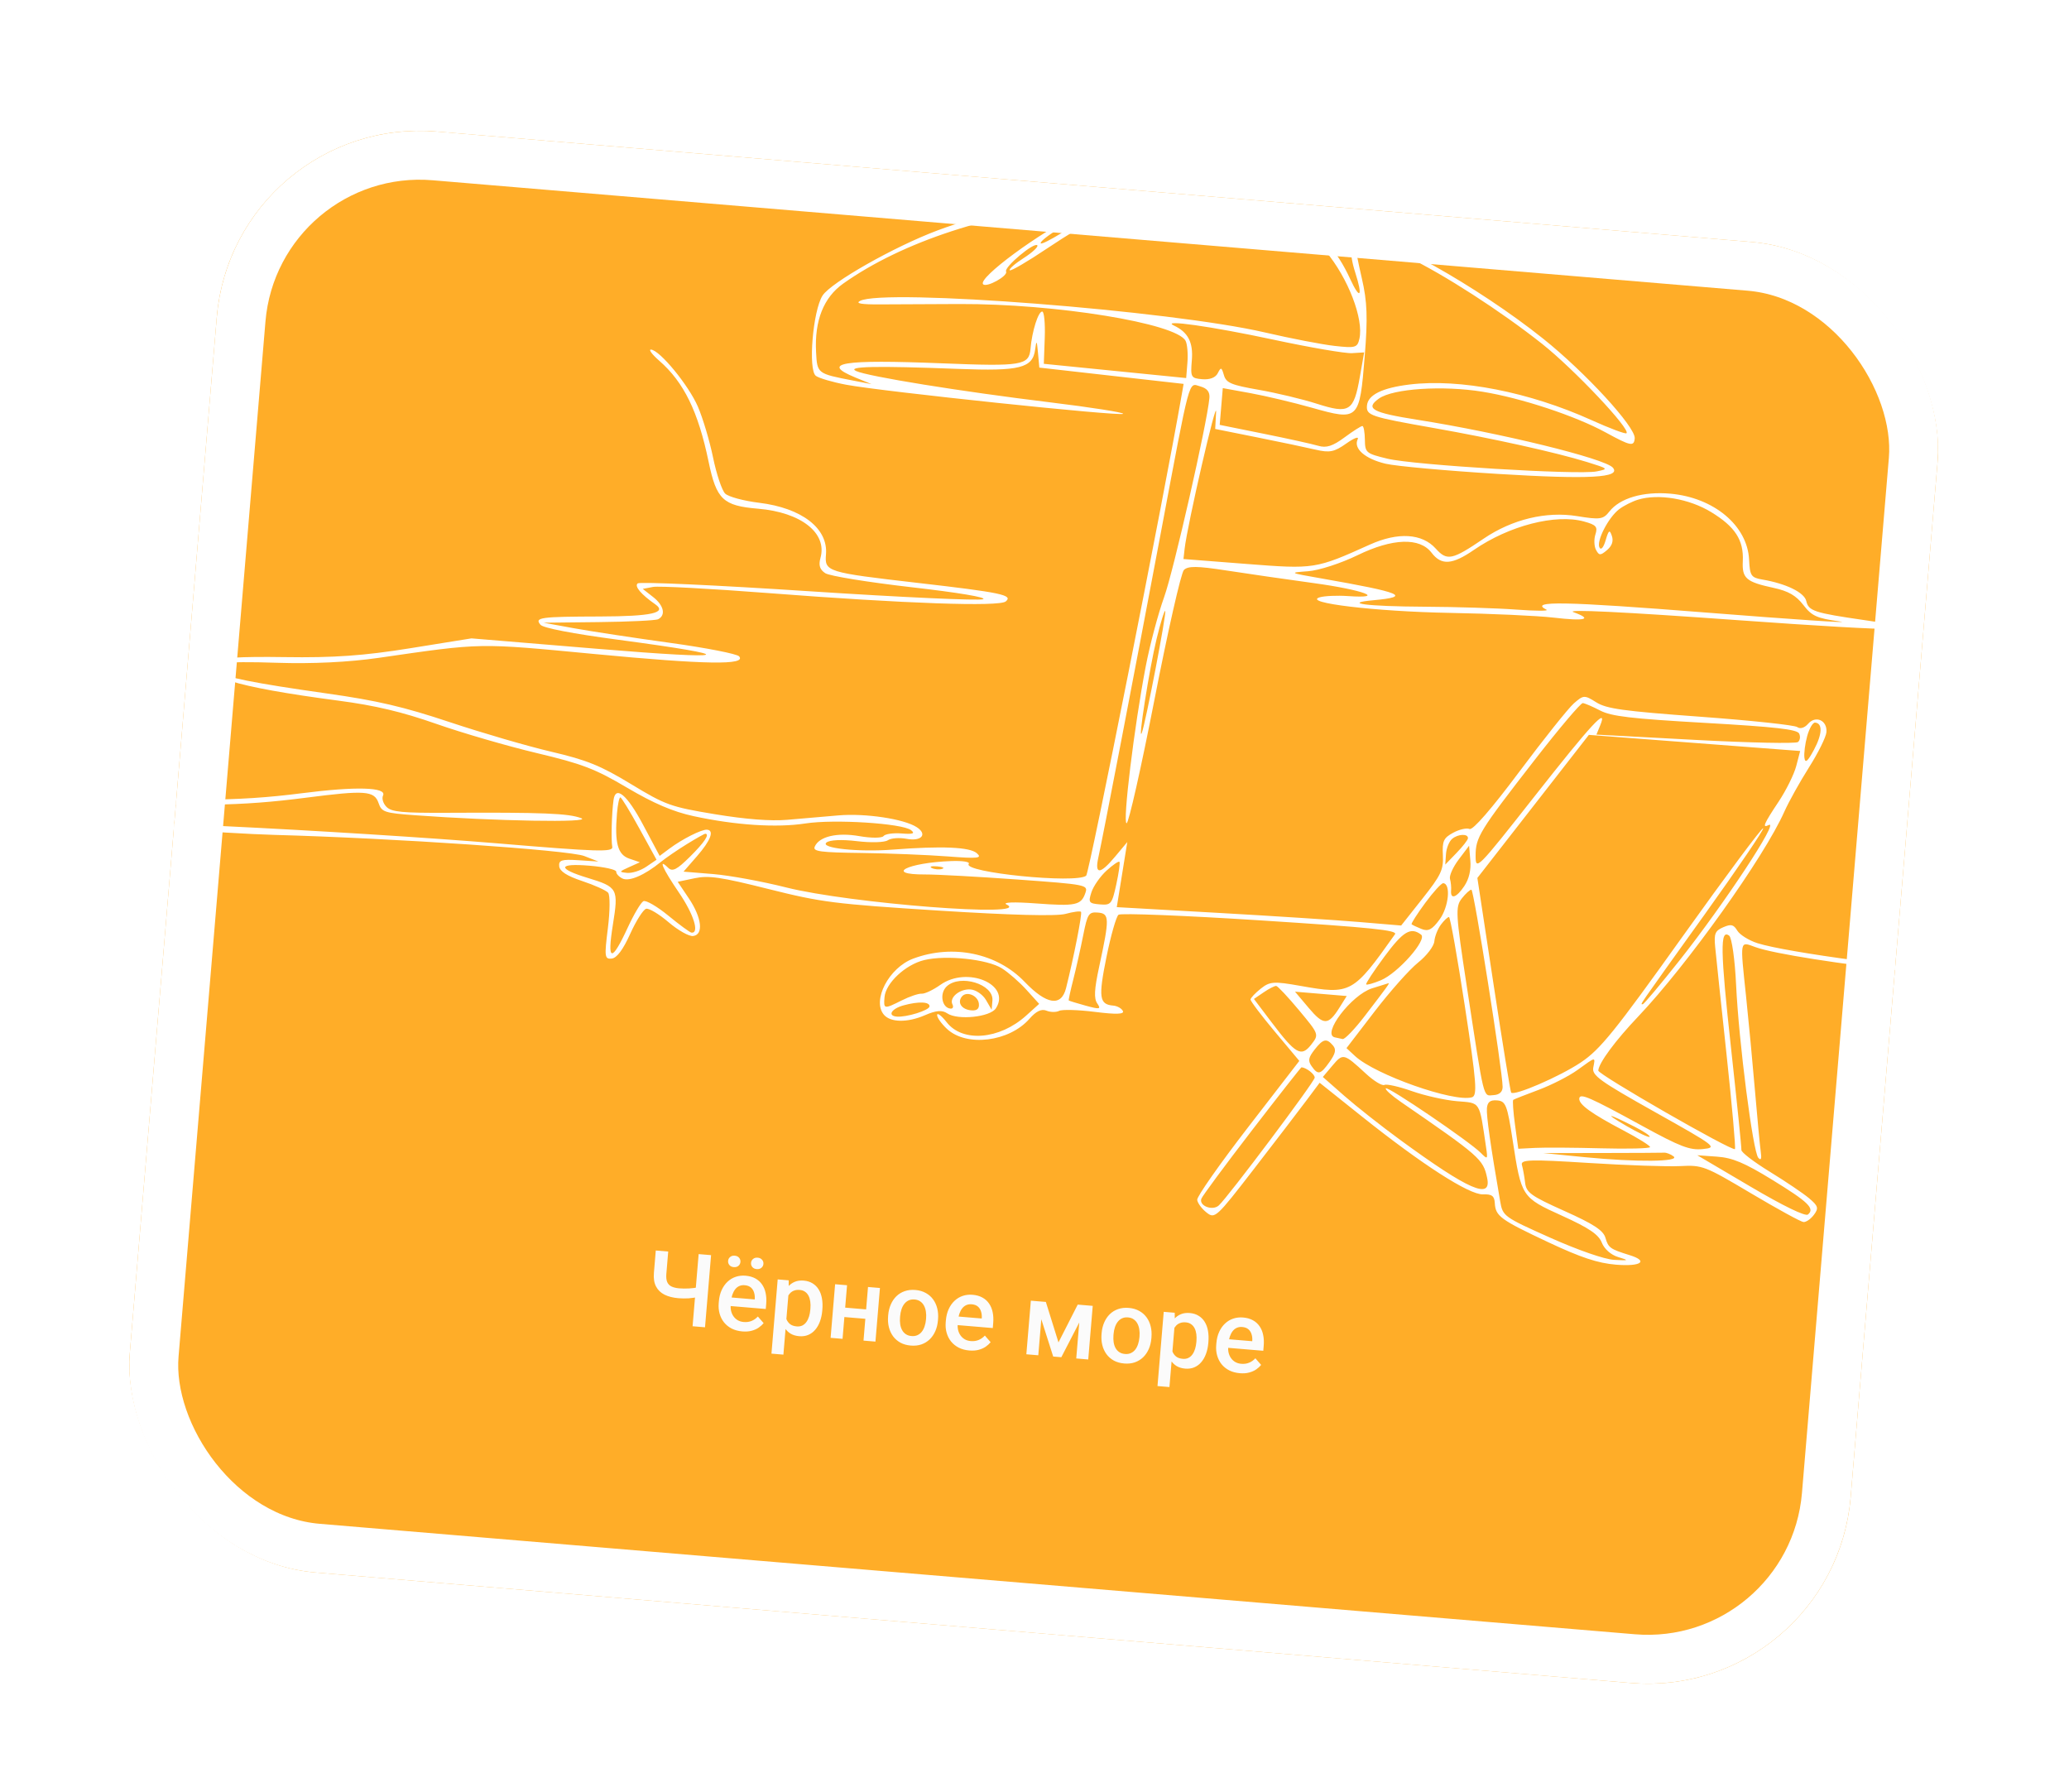
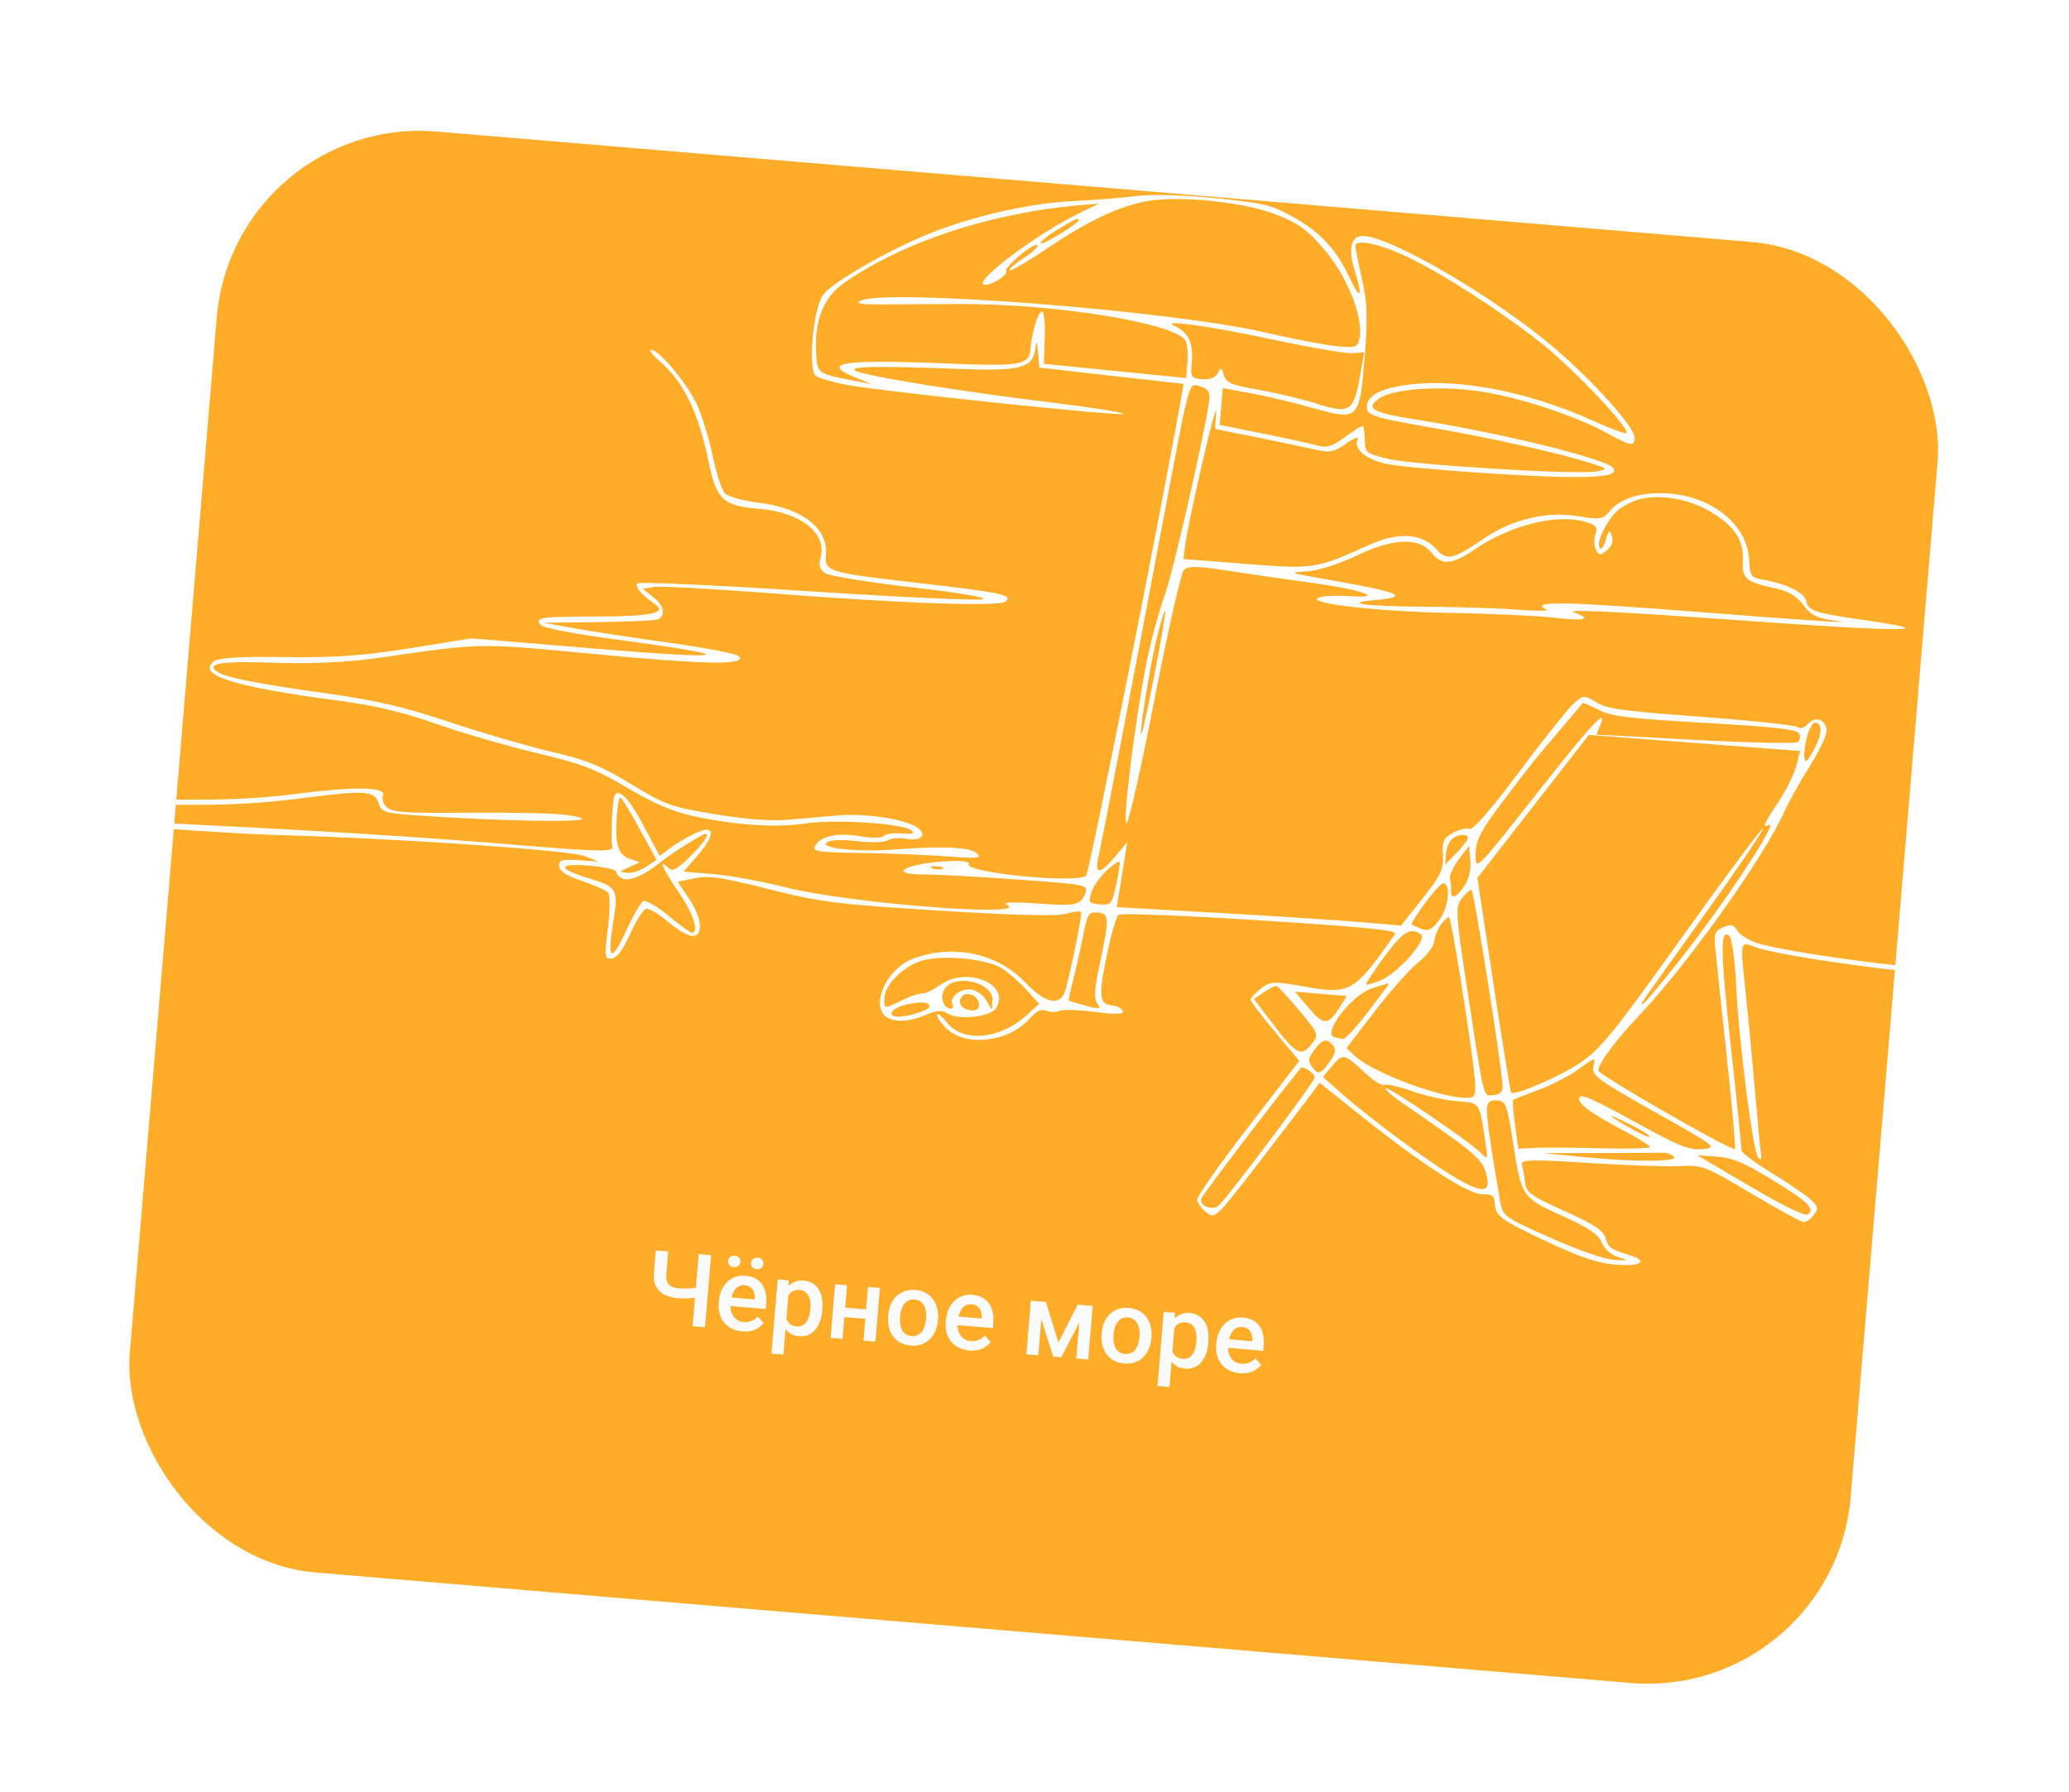
<svg xmlns="http://www.w3.org/2000/svg" width="508" height="440" viewBox="0 0 508 440" fill="none">
  <g filter="url(#filter0_d_150_350)">
    <g clip-path="url(#clip0_150_350)">
      <rect x="52.402" y="24.111" width="424" height="355" rx="50" transform="rotate(4.8 52.402 24.111)" fill="#FFAD28" />
-       <path fill-rule="evenodd" clip-rule="evenodd" d="M273.644 44.165C269.952 44.626 263.241 45.16 258.729 45.349C248.969 45.761 235.722 48.612 225.162 52.575C214.567 56.551 199.033 65.353 196.968 68.549C194.586 72.236 193.367 86.825 195.32 88.273C196.096 88.848 199.462 89.832 202.799 90.457C211.713 92.129 270.254 98.274 270.757 97.591C270.994 97.27 262.895 95.998 252.759 94.765C230.845 92.097 207.946 88.396 205.18 87.076C202.795 85.937 210.178 85.785 230.235 86.561C245.458 87.151 248.554 86.369 249.163 81.785C249.478 79.41 249.575 79.528 249.858 82.635L250.186 86.245L267.899 88.245L285.611 90.244L285.171 92.767C280.703 118.432 262.447 210.333 261.69 210.974C259.294 213.002 231.291 210.186 232.852 208.074C233.217 207.58 231.378 207.285 228.571 207.387C217.796 207.781 212.037 210.714 222.111 210.677C225.062 210.667 235.286 211.224 244.832 211.918C261.726 213.143 262.168 213.229 261.507 215.167C260.459 218.239 259.173 218.516 249.357 217.786C243.987 217.386 241.01 217.496 242.138 218.051C248.743 221.3 203.649 217.807 188.002 213.857C182.154 212.38 174.097 210.905 170.097 210.578L162.827 209.984L166.122 206.203C169.505 202.323 170.445 199.841 168.591 199.685C167.286 199.576 162.533 201.972 159.354 204.341L156.964 206.121L152.899 198.491C148.962 191.1 146.151 188.736 145.64 192.383C145.193 195.582 145.012 202.282 145.33 203.875C145.602 205.237 141.978 205.129 116.992 203.03C101.233 201.707 71.167 199.814 50.177 198.823C7.038 196.787 -67.567 190.017 -82.078 186.821C-94.04 184.187 -97.535 182.232 -87.517 183.78C-68.045 186.786 -13.958 191.685 11.296 192.729C43.447 194.058 54.102 193.899 70.002 191.849C84.729 189.951 86.914 190.112 87.958 193.17C88.704 195.357 89.4 195.587 96.891 196.138C116.548 197.582 140.656 198.009 137.7 196.861C134.646 195.675 128.259 195.417 104.923 195.538C93.849 195.596 91.171 195.343 89.925 194.116C89.091 193.296 88.695 192.031 89.045 191.306C90.04 189.242 82.433 189.027 69.073 190.739C52.885 192.814 40.016 192.84 2.311 190.883C-19.814 189.733 -39.966 188.041 -60.593 185.598C-100.274 180.9 -98.027 181.063 -96.693 182.981C-95.215 185.105 -87.832 187.13 -72.283 189.679C-56.159 192.322 39.452 200.337 62.258 200.957C91.693 201.759 134.693 204.69 138.453 206.152L141.916 207.499L137.015 207.179C132.921 206.912 132.144 207.157 132.302 208.667C132.432 209.907 134.206 211.047 137.947 212.293C140.949 213.293 143.812 214.582 144.311 215.155C144.81 215.729 144.783 219.649 144.252 223.865C143.371 230.856 143.453 231.513 145.185 231.328C146.445 231.192 147.974 229.152 149.729 225.266C151.182 222.044 152.948 219.269 153.651 219.098C154.354 218.926 156.83 220.412 159.152 222.398C161.475 224.385 164.183 225.912 165.169 225.791C167.803 225.468 167.323 221.288 164.104 216.503L161.397 212.479L165.534 211.607C169.009 210.875 171.917 211.299 183.725 214.261C196.722 217.522 199.862 217.92 225.464 219.545C243.142 220.667 254.396 220.961 256.6 220.359C258.499 219.84 260.219 219.612 260.421 219.853C260.762 220.257 258.667 230.935 256.749 238.57C255.582 243.209 251.973 242.666 246.581 237.041C239.812 229.979 228.953 227.712 219.234 231.33C213.264 233.554 209.054 241.588 212.017 245.102C213.648 247.036 217.808 247.09 222.091 245.234C224.846 244.039 226.306 243.917 227.571 244.772C230.154 246.52 238.127 245.694 239.525 243.534C243.314 237.678 232.487 233.099 225.897 237.77C224.122 239.029 222.05 240.009 221.294 239.947C220.537 239.886 218.347 240.623 216.426 241.586C212.028 243.789 211.924 243.771 212.174 240.792C212.464 237.342 217.309 232.816 221.912 231.697C227.256 230.397 237.428 231.476 240.997 233.723C242.61 234.738 245.327 237.116 247.036 239.008L250.143 242.448L246.94 245.335C240.406 251.223 231.357 251.979 227.444 246.965C226.2 245.371 225.141 244.557 225.09 245.157C225.04 245.758 226.122 247.298 227.495 248.579C232.304 253.071 242.787 251.788 247.772 246.098C249.397 244.243 250.72 243.611 251.932 244.111C252.908 244.515 254.312 244.537 255.051 244.161C255.79 243.784 259.746 243.899 263.843 244.416C269.041 245.072 271.111 245.003 270.699 244.188C270.373 243.545 269.312 242.952 268.34 242.87C264.892 242.581 264.655 240.889 266.669 230.944C267.738 225.67 269.069 221 269.628 220.566C270.188 220.132 285.886 220.756 304.513 221.952C331.845 223.708 338.212 224.366 337.507 225.361C327.184 239.937 326.66 240.223 314.306 238.031C307.754 236.868 306.779 236.936 304.562 238.703C303.206 239.783 302.072 240.981 302.04 241.364C302.007 241.747 304.69 245.298 308 249.254L314.02 256.448L301.405 272.784C294.466 281.77 288.86 289.763 288.947 290.549C289.034 291.333 290.057 292.729 291.221 293.651C293.281 295.284 293.594 294.998 302.879 282.98C308.127 276.188 313.904 268.646 315.717 266.222L319.012 261.812L329.361 270.075C344.135 281.868 355.715 289.32 359.099 289.209C361.308 289.137 361.914 289.584 362.017 291.357C362.202 294.57 363.364 295.419 375.185 300.98C383.103 304.704 387.302 306.097 391.738 306.469C397.904 306.987 399.893 305.606 395.111 304.128C390.35 302.655 389.888 302.324 389.184 299.883C388.658 298.056 386.294 296.509 379.136 293.301C370.9 289.61 369.737 288.775 369.456 286.345C369.281 284.827 368.931 282.876 368.679 282.01C368.286 280.658 370.598 280.586 385.047 281.498C394.301 282.082 404.417 282.429 407.527 282.27C412.994 281.989 413.572 282.21 424.908 288.943C431.356 292.773 437.159 295.951 437.803 296.005C438.447 296.059 439.604 295.259 440.375 294.226C441.586 292.603 441.423 292.052 439.173 290.159C437.743 288.955 433.401 286.026 429.527 283.652C425.652 281.279 422.52 278.883 422.566 278.328C422.613 277.774 421.468 266.524 420.022 253.327C417.387 229.266 417.297 224.002 419.557 225.698C420.213 226.192 420.973 231.584 421.268 237.845C421.922 251.715 425.393 278.728 426.713 280.229C427.383 280.99 427.571 280.525 427.317 278.744C427.115 277.32 426.476 270.586 425.898 263.78C425.32 256.975 424.333 246.528 423.704 240.564C422.222 226.506 422.11 227.102 425.984 228.506C435.425 231.927 493.343 238.53 493.538 236.208C493.592 235.574 488.518 235.008 479.62 234.655C465.562 234.099 433.612 229.821 426.499 227.544C424.406 226.873 422.186 225.492 421.567 224.475C420.635 222.944 420.037 222.799 418.103 223.636C416.102 224.502 415.815 225.202 416.125 228.463C416.324 230.561 417.587 242.505 418.931 255.005C420.275 267.506 421.197 277.895 420.98 278.09C420.295 278.709 387.341 259.781 387.422 258.815C387.583 256.902 391.592 251.481 397.255 245.521C409.278 232.866 428.128 206.444 433.104 195.27C434.19 192.834 436.919 187.933 439.168 184.38C441.418 180.826 443.342 176.943 443.442 175.748C443.685 172.849 440.808 171.538 438.937 173.697C438.073 174.692 436.993 175.018 436.288 174.495C435.633 174.009 424.933 172.867 412.51 171.956C393.451 170.559 389.453 170.004 386.915 168.407C384.034 166.592 383.804 166.604 381.442 168.664C380.086 169.847 374.055 177.398 368.04 185.445C361.209 194.585 356.623 199.863 355.822 199.51C355.116 199.199 353.308 199.612 351.804 200.428C349.429 201.717 349.096 202.446 349.269 205.966C349.445 209.518 348.822 210.839 344.247 216.617L339.026 223.213L328.685 222.344C322.998 221.867 307.288 220.851 293.774 220.088L269.202 218.7L270.492 210.71L271.781 202.721L268.781 206.308C265.095 210.718 263.724 210.774 264.683 206.476C265.735 201.759 273.459 161.629 279.953 127.136C287.394 87.617 286.745 90.031 289.71 90.862C291.39 91.332 292.082 92.215 291.946 93.711C291.376 99.982 283.152 136.142 280.835 142.567C279.357 146.666 277.321 154.327 276.311 159.591C273.48 174.36 270.595 198.014 271.614 198.1C272.11 198.141 275.193 184.465 278.465 167.706C281.736 150.948 284.982 136.651 285.678 135.934C286.666 134.92 288.951 134.943 296.046 136.04C301.052 136.815 310.73 138.213 317.553 139.15C329.773 140.825 335.526 142.996 325.998 142.336C323.311 142.151 320.169 142.288 319.015 142.643C314.674 143.978 332.653 146.127 350.922 146.459C361.043 146.642 372.496 147.163 376.373 147.615C384.294 148.541 386.181 148.032 381.327 146.279C379.237 145.524 393.54 146.218 421.232 148.215C462.439 151.187 473.2 151.192 452.739 148.231C440.422 146.449 439.047 145.996 438.49 143.542C438.016 141.453 433.549 139.273 427.687 138.271C424.948 137.802 424.645 137.345 424.452 133.38C424.046 125.029 415.796 118.133 405.09 117.193C398.441 116.609 392.715 118.29 390.148 121.578C388.637 123.513 387.86 123.624 382.211 122.704C374.635 121.472 366.269 123.492 359.273 128.243C351.53 133.502 350.285 133.76 347.515 130.676C344.162 126.943 338.245 126.584 331.342 129.695C318.014 135.702 317.744 135.744 301.057 134.445L285.576 133.239L285.862 130.704C286.512 124.933 293.79 93.316 293.587 97.143L293.367 101.306L303.666 103.372C309.33 104.508 315.791 105.867 318.023 106.39C321.461 107.196 322.611 106.965 325.562 104.873C327.477 103.516 328.731 103.053 328.35 103.845C327.256 106.109 330.153 108.643 335.199 109.841C337.743 110.445 350.172 111.571 362.818 112.346C385.213 113.717 393.096 113.288 391.011 110.816C389.121 108.575 363.296 102.249 342.946 99.042C331.889 97.3 330.097 96.302 333.586 93.833C337.042 91.388 349.256 90.587 359.007 92.168C368.504 93.706 381.802 98.1 389.211 102.148C395.383 105.519 396.195 105.685 396.37 103.606C396.601 100.852 384.263 87.427 373.882 79.137C357.722 66.233 333.832 52.865 328.926 53.984C326.502 54.536 326.084 57.72 327.754 62.913C329.666 68.852 328.948 69.774 326.516 64.502C323.234 57.383 319.364 53.15 312.684 49.373C307.213 46.282 305.562 45.875 293.526 44.657C285.385 43.834 277.793 43.646 273.644 44.165ZM276.495 45.404C269.596 46.702 262.12 50.25 252.121 56.974C247.3 60.216 243.157 62.634 242.914 62.347C242.673 62.06 244.22 60.709 246.353 59.344C248.488 57.981 249.99 56.578 249.694 56.225C248.949 55.343 241.487 61.584 242.023 62.643C242.574 63.731 237.169 66.712 236.368 65.761C235.08 64.234 250.158 53.118 260.011 48.33L264.805 46.001L261.205 46.283C238.91 48.025 216.477 55.359 202.016 65.632C197.215 69.044 194.964 74.724 195.369 82.41C195.649 87.73 195.638 87.721 204.451 89.424L208.976 90.3L205.025 88.677C196.299 85.094 201.72 84.204 226.263 85.193C245.944 85.984 247.677 85.7 248.021 81.61C248.381 77.323 249.938 72.404 250.909 72.485C251.371 72.524 251.645 75.427 251.517 78.935L251.286 85.314L268.764 87.062L286.242 88.81L286.549 84.973C286.717 82.862 286.513 80.477 286.094 79.673C283.852 75.365 254.189 70.54 230.551 70.636C223.524 70.666 214.785 70.707 211.13 70.727C206.477 70.755 204.986 70.499 206.157 69.874C212.006 66.749 282.423 72.231 305.574 77.614C311.913 79.088 319.604 80.574 322.666 80.916C327.794 81.489 328.276 81.352 328.772 79.174C329.877 74.329 325.992 64.236 320.504 57.695C316.18 52.541 314.122 50.998 308.579 48.759C300.796 45.616 284.46 43.908 276.495 45.404ZM254.619 52.397C252.107 53.916 250.272 55.421 250.542 55.74C250.979 56.259 259.799 50.861 259.868 50.032C259.928 49.321 259.047 49.718 254.619 52.397ZM327.798 56.312C327.756 56.812 328.469 60.442 329.381 64.379C330.697 70.052 330.841 74.007 330.079 83.447C328.809 99.169 328.626 99.348 317.139 96.105C312.562 94.812 305.759 93.198 302.024 92.517L295.231 91.281L294.852 95.792L294.473 100.304L305.274 102.483C311.214 103.681 317.246 105.013 318.678 105.442C320.644 106.03 322.221 105.526 325.116 103.38C327.225 101.817 329.205 100.56 329.514 100.586C329.824 100.612 330.095 102.128 330.118 103.955C330.158 107.135 330.393 107.333 335.667 108.609C342.136 110.172 382.467 112.625 387.003 111.73C390.02 111.135 389.945 111.062 384.642 109.419C377.132 107.092 361.5 103.623 347.028 101.074C331.414 98.322 330.428 97.99 330.632 95.565C330.852 92.947 334.35 91.217 341.078 90.397C353.444 88.891 370.478 92.229 385.817 99.162C390.23 101.156 394.07 102.595 394.349 102.358C395.445 101.431 381.486 86.639 373.66 80.436C363.519 72.398 349.374 63.27 340.534 59.062C333.891 55.898 327.94 54.613 327.798 56.312ZM283.237 75.926C286.698 77.543 287.999 80.06 287.632 84.43C287.28 88.623 287.409 88.859 290.196 89.094C292.042 89.249 293.453 88.702 293.998 87.621C294.782 86.067 294.927 86.115 295.511 88.111C296.063 89.997 297.309 90.52 304.048 91.695C308.388 92.452 314.821 93.993 318.343 95.121C326.322 97.677 327.39 97.01 328.88 88.54L329.94 82.511L326.956 82.697C325.315 82.799 316.619 81.306 307.631 79.379C292.423 76.119 279.834 74.337 283.237 75.926ZM156.893 84.582C162.911 89.839 166.425 97.036 168.979 109.336C170.91 118.637 172.512 120.161 181.124 120.884C191.697 121.772 198.155 126.859 196.451 132.959C195.944 134.775 196.28 135.842 197.637 136.724C198.679 137.4 208.189 138.945 218.77 140.157C230.308 141.479 237.357 142.658 236.381 143.102C235.485 143.51 216.242 142.628 193.618 141.142C170.994 139.658 152.071 138.791 151.568 139.217C150.723 139.934 152.385 141.909 155.902 144.366C158.866 146.438 154.906 147.308 142.347 147.344C127.548 147.386 126.185 147.576 127.711 149.385C128.374 150.172 135.634 151.571 146.732 153.049C177.369 157.132 175.263 158.067 141.703 155.283L110.755 152.717L95.737 155.137C84.321 156.976 76.924 157.5 64.901 157.317C53.928 157.151 48.593 157.478 47.479 158.384C43.322 161.766 52.365 164.607 78.107 168.007C87.141 169.199 93.714 170.76 102.149 173.715C108.534 175.952 119.619 179.174 126.782 180.874C137.968 183.531 141.102 184.732 149.001 189.396C155.512 193.239 160.265 195.272 165.276 196.357C175.578 198.589 185.684 199.25 192.766 198.153C199.821 197.061 216.514 198.12 218.682 199.797C219.755 200.627 219.167 200.834 216.375 200.612C214.315 200.447 212.317 200.735 211.936 201.25C211.555 201.766 208.883 201.773 206 201.267C200.535 200.306 196.104 201.354 195.04 203.857C194.541 205.029 196.347 205.271 206.579 205.403C213.251 205.489 222.715 205.867 227.612 206.242C235.167 206.822 236.26 206.702 234.83 205.454C233.094 203.937 226.25 203.646 214.194 204.576C205.752 205.226 196.285 204.22 197.915 202.843C198.694 202.186 201.699 202.049 205.401 202.501C208.804 202.917 212.213 202.821 212.976 202.287C213.74 201.753 215.821 201.591 217.6 201.927C221.249 202.615 222.802 200.826 220.083 199.064C216.95 197.034 207.437 195.605 200.85 196.177C197.313 196.484 191.639 196.973 188.243 197.263C184.214 197.608 178.057 197.129 170.523 195.884C159.688 194.094 158.42 193.639 149.942 188.494C142.469 183.958 139.088 182.585 130.385 180.552C124.598 179.201 113.364 175.928 105.42 173.28C94.076 169.498 87.602 167.988 75.256 166.243C57.254 163.698 50.021 162.244 48.137 160.79C45.557 158.799 49.45 158.258 63.066 158.711C71.603 158.996 80.642 158.559 87.874 157.514C113.683 153.784 112.055 153.813 141.084 156.569C168.336 159.157 178.32 159.315 176.479 157.133C175.966 156.525 168.345 155.034 159.545 153.821C150.744 152.608 140.147 150.998 135.996 150.244L128.448 148.873L141.974 148.723C149.413 148.64 155.992 148.323 156.593 148.017C158.533 147.03 157.994 144.629 155.371 142.574L152.815 140.57L155.325 140.089C156.705 139.824 169.484 140.506 183.721 141.604C217.259 144.19 240.349 145 241.948 143.647C243.799 142.08 240.871 141.464 220.205 139.084C197.993 136.525 197.445 136.354 197.804 132.085C198.339 125.708 191.854 120.707 181.4 119.431C177.597 118.967 173.836 117.949 173.045 117.17C172.252 116.39 170.917 112.408 170.078 108.321C169.238 104.233 167.556 98.599 166.339 95.801C164.059 90.555 157.031 82.005 154.849 81.822C154.17 81.765 155.089 83.007 156.893 84.582ZM397.17 118.671C395.739 119.108 393.658 120.162 392.546 121.012C389.897 123.038 386.91 128.851 387.718 130.408C388.094 131.133 388.712 130.408 389.233 128.636C389.973 126.111 390.214 125.942 390.761 127.564C391.195 128.849 390.798 130.007 389.571 131.047C387.953 132.416 387.626 132.41 386.87 130.997C386.397 130.112 386.331 128.401 386.723 127.193C387.329 125.327 386.91 124.852 383.933 124.029C376.957 122.102 365.52 125.049 356.893 130.997C351.568 134.668 348.897 134.849 346.499 131.701C343.599 127.892 336.908 128.117 328.284 132.316C324.2 134.305 318.813 136.046 316.145 136.239C311.414 136.581 311.457 136.605 319.405 137.996C339.272 141.473 341.699 142.486 332.238 143.352C324.391 144.07 330.65 144.871 344.682 144.945C352.436 144.985 362.638 145.305 367.353 145.657C372.067 146.009 375.372 146.016 374.695 145.675C370.311 143.459 378.908 143.616 414.038 146.39C435.638 148.095 450.356 149.076 446.746 148.57C441.049 147.771 439.863 147.236 437.768 144.514C435.985 142.195 434.076 141.1 430.458 140.318C423.705 138.861 422.7 137.987 422.908 133.756C423.161 128.602 421.034 125.306 415.137 121.716C409.721 118.418 402.179 117.141 397.17 118.671ZM278.97 152.878C277.19 160.205 274.287 178.678 275.354 175.891C276.296 173.43 281.477 146.451 281.096 145.998C280.901 145.768 279.944 148.863 278.97 152.878ZM371.859 182.495C358.203 200.061 357.31 201.512 357.305 206.125C357.302 209.8 357.694 209.404 371.733 191.553C385.774 173.698 389.881 169.261 387.889 174.099L386.965 176.343L411.238 177.641C424.588 178.356 435.936 178.592 436.457 178.166C436.977 177.741 437.102 176.797 436.733 176.069C436.216 175.05 430.904 174.45 413.661 173.466C395.461 172.427 390.627 171.857 387.892 170.433C386.039 169.469 384.118 168.645 383.621 168.603C383.123 168.561 377.831 174.812 371.859 182.495ZM438.715 176.711C438.199 178.582 437.894 180.975 438.038 182.029C438.231 183.458 438.824 182.963 440.372 180.078C442.438 176.223 442.551 173.552 440.653 173.393C440.102 173.346 439.231 174.84 438.715 176.711ZM371.425 193.969L357.737 211.533L361.716 237.679C363.905 252.059 365.848 264.004 366.033 264.223C366.788 265.119 377.942 260.296 383.126 256.832C387.894 253.646 391.431 249.272 408.075 225.976C418.742 211.047 427.664 199.064 427.903 199.346C428.14 199.629 421.695 209.124 413.578 220.446C396.474 244.306 397.738 242.476 398.344 242.527C398.606 242.549 402.671 237.707 407.377 231.768C418.368 217.898 432.058 197.122 429.275 198.538C427.582 199.399 428.051 198.288 431.677 192.843C433.537 190.052 435.494 186.102 436.026 184.067L436.995 180.365L411.054 178.386L385.114 176.407L371.425 193.969ZM351.533 201.945C350.807 202.56 350.131 204.231 350.032 205.658L349.851 208.253L352.602 205.413C354.114 203.851 355.383 202.229 355.422 201.811C355.53 200.619 352.996 200.706 351.533 201.945ZM353.161 206.996C351.762 208.849 350.795 210.993 351.013 211.762C351.23 212.53 351.354 213.808 351.287 214.6C351.094 216.905 352.61 216.397 354.54 213.51C355.695 211.782 356.213 209.575 356.013 207.235L355.705 203.626L353.161 206.996ZM146.487 195.654C145.875 202.935 146.652 205.81 149.494 206.784L152.116 207.683L149.462 208.876C146.956 210.002 146.929 210.081 148.976 210.288C150.168 210.407 152.281 209.731 153.67 208.785L156.197 207.064L152.007 199.431C149.702 195.233 147.592 191.779 147.317 191.756C147.042 191.733 146.669 193.487 146.487 195.654ZM344.927 217.677C342.933 220.386 341.432 222.737 341.591 222.901C341.751 223.064 342.835 223.582 344.003 224.05C345.686 224.727 346.607 224.248 348.455 221.737C350.698 218.686 351.279 212.98 349.362 212.819C348.916 212.782 346.921 214.968 344.927 217.677ZM266.694 209.726C265.143 211.139 263.473 213.528 262.983 215.035C262.166 217.541 262.341 217.796 265.023 218.022C267.784 218.253 268.021 217.968 269.08 213.124C269.699 210.295 270.05 207.796 269.86 207.57C269.669 207.344 268.244 208.314 266.694 209.726ZM353.901 216.582C352.316 218.613 352.414 220.353 355.106 237.926C359.526 266.765 359.095 265 361.683 264.85C363.154 264.764 363.937 264.059 363.937 262.822C363.936 258.952 356.894 214.476 356.273 214.423C355.919 214.394 354.851 215.365 353.901 216.582ZM163.628 203.239C161.316 204.665 158.425 206.647 157.203 207.644C153.272 210.85 149.493 212.478 147.839 211.678C146.953 211.248 146.263 210.489 146.304 209.99C146.346 209.49 143.386 208.83 139.726 208.523C131.985 207.873 131.756 209.226 139.221 211.497C146.7 213.775 146.903 214.15 145.477 223.042C144.018 232.134 145.147 232.34 149.133 223.711C150.635 220.46 152.363 217.546 152.975 217.236C153.585 216.925 156.34 218.523 159.094 220.786C161.85 223.051 164.413 224.929 164.79 224.96C166.793 225.129 165.318 220.428 161.709 215.139C157.667 209.216 156.489 206.512 159.047 209.031C160.097 210.064 161.173 209.523 164.381 206.349C167.917 202.851 169.313 200.77 168.186 200.675C167.991 200.659 165.939 201.812 163.628 203.239ZM223.777 209.093C224.451 209.434 225.592 209.53 226.313 209.306C227.035 209.083 226.483 208.804 225.088 208.687C223.693 208.57 223.103 208.753 223.777 209.093ZM348.785 222.994C347.999 224.047 347.274 225.889 347.173 227.089C347.073 228.288 345.282 230.633 343.193 232.299C341.105 233.965 336.293 239.374 332.499 244.319L325.6 253.31L327.714 255.268C332.67 259.858 351.985 266.664 356.404 265.378C357.777 264.978 357.528 261.773 354.668 243.043C352.832 231.015 351.078 221.153 350.771 221.128C350.465 221.102 349.57 221.942 348.785 222.994ZM334.938 230.813C332.295 234.384 330.27 237.467 330.436 237.665C330.602 237.863 332.219 237.408 334.028 236.656C338.24 234.903 345.51 226.66 343.916 225.445C341.379 223.512 339.516 224.627 334.938 230.813ZM260.958 225.614C260.328 228.799 259.237 233.66 258.536 236.416C257.833 239.173 257.326 241.507 257.408 241.605C257.491 241.702 259.356 242.277 261.553 242.882C265.036 243.84 265.403 243.772 264.416 242.351C263.557 241.114 263.672 238.916 264.891 233.272C267.455 221.393 267.428 220.271 264.568 220.031C262.321 219.842 262.003 220.333 260.958 225.614ZM331.872 238.632C326.81 240.241 319.466 249.89 322.715 250.662C323.266 250.793 324.142 250.981 324.661 251.081C325.18 251.181 327.598 248.666 330.036 245.492C335.641 238.193 336.292 237.293 335.896 237.382C335.719 237.422 333.909 237.985 331.872 238.632ZM305.269 239.61L302.878 241.238L307.212 246.968C313.139 254.805 314.501 255.572 316.944 252.443C318.887 249.954 318.877 249.928 313.959 244.022C311.245 240.763 308.717 238.071 308.342 238.04C307.967 238.008 306.583 238.715 305.269 239.61ZM316.332 243.447C319.978 247.77 321.121 247.759 323.872 243.375L325.663 240.518L319.313 239.985L312.962 239.452L316.332 243.447ZM227.442 238.157C225.619 239.863 226.244 243.43 228.397 243.611C228.96 243.658 229.166 243.195 228.855 242.581C227.997 240.888 230.691 238.685 233.346 238.908C234.64 239.017 236.325 240.182 237.09 241.498L238.48 243.89L238.671 241.605C239.007 237.609 230.739 235.07 227.442 238.157ZM231.118 240.712C230.006 242.217 231.167 243.844 233.493 244.039C234.888 244.156 235.476 243.641 235.346 242.414C235.127 240.357 232.24 239.194 231.118 240.712ZM216.858 242.808C213.865 243.627 212.815 245.374 215.197 245.574C217.561 245.772 223.141 244.036 223.222 243.076C223.32 241.911 220.56 241.795 216.858 242.808ZM382.326 258.668C380.232 260.181 375.908 262.39 372.718 263.576C369.528 264.763 366.75 265.858 366.548 266.01C366.344 266.16 366.539 268.925 366.98 272.151L367.783 278.018L371.962 277.801C374.259 277.681 381.53 277.729 388.118 277.906C394.706 278.083 400.115 277.946 400.138 277.602C400.16 277.258 397.211 275.418 393.584 273.513C385.769 269.407 382.636 267.145 382.757 265.696C382.877 264.268 385.221 265.286 398.303 272.449C407.545 277.509 409.916 278.414 413.079 278.09C416.746 277.715 416.431 277.472 401.307 268.99C387.714 261.366 385.821 259.999 386.195 258.075C386.721 255.374 386.929 255.342 382.326 258.668ZM317.767 253.681C316.252 255.621 316.107 256.403 317.019 257.713C318.598 259.982 319.216 259.842 321.437 256.708C322.913 254.626 323.121 253.658 322.301 252.686C320.72 250.811 319.861 250.998 317.767 253.681ZM322.184 257.563L319.794 260.391L325.083 265.04C327.993 267.596 334.151 272.451 338.768 275.827C355.656 288.177 361.311 290.641 360.129 285.136C359.148 280.567 358.34 279.857 338.93 266.501C336.631 264.918 334.983 263.425 335.269 263.182C335.858 262.685 355.788 276.226 358.549 279C360.259 280.718 360.318 280.66 359.879 277.688C358.173 266.135 358.611 266.832 352.738 266.338C349.807 266.092 344.823 264.979 341.661 263.863C338.501 262.749 335.464 262.065 334.916 262.345C334.366 262.625 332.324 261.383 330.377 259.585C324.937 254.562 324.758 254.517 322.184 257.563ZM302.349 273.554C295.759 282.111 290.184 289.646 289.961 290.3C289.364 292.053 292.734 293.325 294.26 291.922C296.57 289.799 317.706 261.644 317.796 260.569C317.865 259.756 315.785 258.116 314.555 258.013C314.432 258.003 308.939 264.995 302.349 273.554ZM360.08 268.064C359.926 269.905 360.981 277.316 363.333 290.894C363.971 294.582 364.198 294.747 375.649 299.862C382.435 302.894 388.976 305.163 391.284 305.287C395.005 305.485 395.067 305.443 392.29 304.598C390.526 304.062 388.906 302.628 388.287 301.056C387.499 299.058 385.135 297.457 378.593 294.491C368.597 289.959 368.546 289.881 366.404 275.932C365.076 267.278 364.703 266.32 362.595 266.143C360.903 266 360.209 266.531 360.08 268.064ZM394.331 272.413C397.213 274.093 399.775 275.294 400.024 275.082C400.274 274.872 398.585 273.741 396.271 272.569C389.565 269.174 388.646 269.1 394.331 272.413ZM388.277 279.058L373.971 279.077L384.208 280.09C396.746 281.331 407.67 281.224 405.901 279.88C405.206 279.351 404.174 278.946 403.609 278.978C403.045 279.011 396.145 279.047 388.277 279.058ZM424.808 287.315C432.866 292.064 438.279 294.691 438.909 294.157C440.658 292.676 439.013 291.083 430.071 285.601C423.304 281.452 420.365 280.221 416.575 279.952L411.73 279.608L424.808 287.315Z" fill="white" />
+       <path fill-rule="evenodd" clip-rule="evenodd" d="M273.644 44.165C269.952 44.626 263.241 45.16 258.729 45.349C248.969 45.761 235.722 48.612 225.162 52.575C214.567 56.551 199.033 65.353 196.968 68.549C194.586 72.236 193.367 86.825 195.32 88.273C196.096 88.848 199.462 89.832 202.799 90.457C211.713 92.129 270.254 98.274 270.757 97.591C270.994 97.27 262.895 95.998 252.759 94.765C230.845 92.097 207.946 88.396 205.18 87.076C202.795 85.937 210.178 85.785 230.235 86.561C245.458 87.151 248.554 86.369 249.163 81.785C249.478 79.41 249.575 79.528 249.858 82.635L250.186 86.245L267.899 88.245L285.611 90.244L285.171 92.767C280.703 118.432 262.447 210.333 261.69 210.974C259.294 213.002 231.291 210.186 232.852 208.074C233.217 207.58 231.378 207.285 228.571 207.387C217.796 207.781 212.037 210.714 222.111 210.677C225.062 210.667 235.286 211.224 244.832 211.918C261.726 213.143 262.168 213.229 261.507 215.167C260.459 218.239 259.173 218.516 249.357 217.786C243.987 217.386 241.01 217.496 242.138 218.051C248.743 221.3 203.649 217.807 188.002 213.857C182.154 212.38 174.097 210.905 170.097 210.578L162.827 209.984L166.122 206.203C169.505 202.323 170.445 199.841 168.591 199.685C167.286 199.576 162.533 201.972 159.354 204.341L156.964 206.121L152.899 198.491C148.962 191.1 146.151 188.736 145.64 192.383C145.193 195.582 145.012 202.282 145.33 203.875C145.602 205.237 141.978 205.129 116.992 203.03C101.233 201.707 71.167 199.814 50.177 198.823C7.038 196.787 -67.567 190.017 -82.078 186.821C-94.04 184.187 -97.535 182.232 -87.517 183.78C-68.045 186.786 -13.958 191.685 11.296 192.729C43.447 194.058 54.102 193.899 70.002 191.849C84.729 189.951 86.914 190.112 87.958 193.17C88.704 195.357 89.4 195.587 96.891 196.138C116.548 197.582 140.656 198.009 137.7 196.861C134.646 195.675 128.259 195.417 104.923 195.538C93.849 195.596 91.171 195.343 89.925 194.116C89.091 193.296 88.695 192.031 89.045 191.306C90.04 189.242 82.433 189.027 69.073 190.739C52.885 192.814 40.016 192.84 2.311 190.883C-19.814 189.733 -39.966 188.041 -60.593 185.598C-100.274 180.9 -98.027 181.063 -96.693 182.981C-95.215 185.105 -87.832 187.13 -72.283 189.679C-56.159 192.322 39.452 200.337 62.258 200.957C91.693 201.759 134.693 204.69 138.453 206.152L141.916 207.499L137.015 207.179C132.921 206.912 132.144 207.157 132.302 208.667C132.432 209.907 134.206 211.047 137.947 212.293C140.949 213.293 143.812 214.582 144.311 215.155C144.81 215.729 144.783 219.649 144.252 223.865C143.371 230.856 143.453 231.513 145.185 231.328C146.445 231.192 147.974 229.152 149.729 225.266C151.182 222.044 152.948 219.269 153.651 219.098C154.354 218.926 156.83 220.412 159.152 222.398C161.475 224.385 164.183 225.912 165.169 225.791C167.803 225.468 167.323 221.288 164.104 216.503L161.397 212.479L165.534 211.607C169.009 210.875 171.917 211.299 183.725 214.261C196.722 217.522 199.862 217.92 225.464 219.545C243.142 220.667 254.396 220.961 256.6 220.359C258.499 219.84 260.219 219.612 260.421 219.853C260.762 220.257 258.667 230.935 256.749 238.57C255.582 243.209 251.973 242.666 246.581 237.041C239.812 229.979 228.953 227.712 219.234 231.33C213.264 233.554 209.054 241.588 212.017 245.102C213.648 247.036 217.808 247.09 222.091 245.234C224.846 244.039 226.306 243.917 227.571 244.772C230.154 246.52 238.127 245.694 239.525 243.534C243.314 237.678 232.487 233.099 225.897 237.77C224.122 239.029 222.05 240.009 221.294 239.947C220.537 239.886 218.347 240.623 216.426 241.586C212.028 243.789 211.924 243.771 212.174 240.792C212.464 237.342 217.309 232.816 221.912 231.697C227.256 230.397 237.428 231.476 240.997 233.723C242.61 234.738 245.327 237.116 247.036 239.008L250.143 242.448L246.94 245.335C240.406 251.223 231.357 251.979 227.444 246.965C226.2 245.371 225.141 244.557 225.09 245.157C225.04 245.758 226.122 247.298 227.495 248.579C232.304 253.071 242.787 251.788 247.772 246.098C249.397 244.243 250.72 243.611 251.932 244.111C252.908 244.515 254.312 244.537 255.051 244.161C255.79 243.784 259.746 243.899 263.843 244.416C269.041 245.072 271.111 245.003 270.699 244.188C270.373 243.545 269.312 242.952 268.34 242.87C264.892 242.581 264.655 240.889 266.669 230.944C267.738 225.67 269.069 221 269.628 220.566C270.188 220.132 285.886 220.756 304.513 221.952C331.845 223.708 338.212 224.366 337.507 225.361C327.184 239.937 326.66 240.223 314.306 238.031C307.754 236.868 306.779 236.936 304.562 238.703C303.206 239.783 302.072 240.981 302.04 241.364C302.007 241.747 304.69 245.298 308 249.254L314.02 256.448L301.405 272.784C294.466 281.77 288.86 289.763 288.947 290.549C289.034 291.333 290.057 292.729 291.221 293.651C293.281 295.284 293.594 294.998 302.879 282.98C308.127 276.188 313.904 268.646 315.717 266.222L319.012 261.812L329.361 270.075C344.135 281.868 355.715 289.32 359.099 289.209C361.308 289.137 361.914 289.584 362.017 291.357C362.202 294.57 363.364 295.419 375.185 300.98C383.103 304.704 387.302 306.097 391.738 306.469C397.904 306.987 399.893 305.606 395.111 304.128C390.35 302.655 389.888 302.324 389.184 299.883C388.658 298.056 386.294 296.509 379.136 293.301C370.9 289.61 369.737 288.775 369.456 286.345C369.281 284.827 368.931 282.876 368.679 282.01C368.286 280.658 370.598 280.586 385.047 281.498C394.301 282.082 404.417 282.429 407.527 282.27C412.994 281.989 413.572 282.21 424.908 288.943C431.356 292.773 437.159 295.951 437.803 296.005C438.447 296.059 439.604 295.259 440.375 294.226C441.586 292.603 441.423 292.052 439.173 290.159C437.743 288.955 433.401 286.026 429.527 283.652C425.652 281.279 422.52 278.883 422.566 278.328C422.613 277.774 421.468 266.524 420.022 253.327C417.387 229.266 417.297 224.002 419.557 225.698C420.213 226.192 420.973 231.584 421.268 237.845C421.922 251.715 425.393 278.728 426.713 280.229C427.383 280.99 427.571 280.525 427.317 278.744C427.115 277.32 426.476 270.586 425.898 263.78C425.32 256.975 424.333 246.528 423.704 240.564C422.222 226.506 422.11 227.102 425.984 228.506C435.425 231.927 493.343 238.53 493.538 236.208C493.592 235.574 488.518 235.008 479.62 234.655C465.562 234.099 433.612 229.821 426.499 227.544C424.406 226.873 422.186 225.492 421.567 224.475C420.635 222.944 420.037 222.799 418.103 223.636C416.102 224.502 415.815 225.202 416.125 228.463C416.324 230.561 417.587 242.505 418.931 255.005C420.275 267.506 421.197 277.895 420.98 278.09C420.295 278.709 387.341 259.781 387.422 258.815C387.583 256.902 391.592 251.481 397.255 245.521C409.278 232.866 428.128 206.444 433.104 195.27C434.19 192.834 436.919 187.933 439.168 184.38C441.418 180.826 443.342 176.943 443.442 175.748C443.685 172.849 440.808 171.538 438.937 173.697C438.073 174.692 436.993 175.018 436.288 174.495C435.633 174.009 424.933 172.867 412.51 171.956C393.451 170.559 389.453 170.004 386.915 168.407C384.034 166.592 383.804 166.604 381.442 168.664C380.086 169.847 374.055 177.398 368.04 185.445C361.209 194.585 356.623 199.863 355.822 199.51C355.116 199.199 353.308 199.612 351.804 200.428C349.429 201.717 349.096 202.446 349.269 205.966C349.445 209.518 348.822 210.839 344.247 216.617L339.026 223.213L328.685 222.344C322.998 221.867 307.288 220.851 293.774 220.088L269.202 218.7L270.492 210.71L271.781 202.721L268.781 206.308C265.095 210.718 263.724 210.774 264.683 206.476C265.735 201.759 273.459 161.629 279.953 127.136C287.394 87.617 286.745 90.031 289.71 90.862C291.39 91.332 292.082 92.215 291.946 93.711C291.376 99.982 283.152 136.142 280.835 142.567C279.357 146.666 277.321 154.327 276.311 159.591C273.48 174.36 270.595 198.014 271.614 198.1C272.11 198.141 275.193 184.465 278.465 167.706C281.736 150.948 284.982 136.651 285.678 135.934C286.666 134.92 288.951 134.943 296.046 136.04C301.052 136.815 310.73 138.213 317.553 139.15C329.773 140.825 335.526 142.996 325.998 142.336C323.311 142.151 320.169 142.288 319.015 142.643C314.674 143.978 332.653 146.127 350.922 146.459C361.043 146.642 372.496 147.163 376.373 147.615C384.294 148.541 386.181 148.032 381.327 146.279C379.237 145.524 393.54 146.218 421.232 148.215C462.439 151.187 473.2 151.192 452.739 148.231C440.422 146.449 439.047 145.996 438.49 143.542C438.016 141.453 433.549 139.273 427.687 138.271C424.948 137.802 424.645 137.345 424.452 133.38C424.046 125.029 415.796 118.133 405.09 117.193C398.441 116.609 392.715 118.29 390.148 121.578C388.637 123.513 387.86 123.624 382.211 122.704C374.635 121.472 366.269 123.492 359.273 128.243C351.53 133.502 350.285 133.76 347.515 130.676C344.162 126.943 338.245 126.584 331.342 129.695C318.014 135.702 317.744 135.744 301.057 134.445L285.576 133.239L285.862 130.704C286.512 124.933 293.79 93.316 293.587 97.143L293.367 101.306L303.666 103.372C309.33 104.508 315.791 105.867 318.023 106.39C321.461 107.196 322.611 106.965 325.562 104.873C327.477 103.516 328.731 103.053 328.35 103.845C327.256 106.109 330.153 108.643 335.199 109.841C337.743 110.445 350.172 111.571 362.818 112.346C385.213 113.717 393.096 113.288 391.011 110.816C389.121 108.575 363.296 102.249 342.946 99.042C331.889 97.3 330.097 96.302 333.586 93.833C337.042 91.388 349.256 90.587 359.007 92.168C368.504 93.706 381.802 98.1 389.211 102.148C395.383 105.519 396.195 105.685 396.37 103.606C396.601 100.852 384.263 87.427 373.882 79.137C357.722 66.233 333.832 52.865 328.926 53.984C326.502 54.536 326.084 57.72 327.754 62.913C329.666 68.852 328.948 69.774 326.516 64.502C323.234 57.383 319.364 53.15 312.684 49.373C307.213 46.282 305.562 45.875 293.526 44.657C285.385 43.834 277.793 43.646 273.644 44.165ZM276.495 45.404C269.596 46.702 262.12 50.25 252.121 56.974C247.3 60.216 243.157 62.634 242.914 62.347C242.673 62.06 244.22 60.709 246.353 59.344C248.488 57.981 249.99 56.578 249.694 56.225C248.949 55.343 241.487 61.584 242.023 62.643C242.574 63.731 237.169 66.712 236.368 65.761C235.08 64.234 250.158 53.118 260.011 48.33L264.805 46.001L261.205 46.283C238.91 48.025 216.477 55.359 202.016 65.632C197.215 69.044 194.964 74.724 195.369 82.41C195.649 87.73 195.638 87.721 204.451 89.424L208.976 90.3L205.025 88.677C196.299 85.094 201.72 84.204 226.263 85.193C245.944 85.984 247.677 85.7 248.021 81.61C248.381 77.323 249.938 72.404 250.909 72.485C251.371 72.524 251.645 75.427 251.517 78.935L251.286 85.314L268.764 87.062L286.242 88.81L286.549 84.973C286.717 82.862 286.513 80.477 286.094 79.673C283.852 75.365 254.189 70.54 230.551 70.636C223.524 70.666 214.785 70.707 211.13 70.727C206.477 70.755 204.986 70.499 206.157 69.874C212.006 66.749 282.423 72.231 305.574 77.614C311.913 79.088 319.604 80.574 322.666 80.916C327.794 81.489 328.276 81.352 328.772 79.174C329.877 74.329 325.992 64.236 320.504 57.695C316.18 52.541 314.122 50.998 308.579 48.759C300.796 45.616 284.46 43.908 276.495 45.404ZM254.619 52.397C252.107 53.916 250.272 55.421 250.542 55.74C250.979 56.259 259.799 50.861 259.868 50.032C259.928 49.321 259.047 49.718 254.619 52.397ZM327.798 56.312C327.756 56.812 328.469 60.442 329.381 64.379C330.697 70.052 330.841 74.007 330.079 83.447C328.809 99.169 328.626 99.348 317.139 96.105C312.562 94.812 305.759 93.198 302.024 92.517L295.231 91.281L294.852 95.792L294.473 100.304L305.274 102.483C311.214 103.681 317.246 105.013 318.678 105.442C320.644 106.03 322.221 105.526 325.116 103.38C327.225 101.817 329.205 100.56 329.514 100.586C329.824 100.612 330.095 102.128 330.118 103.955C330.158 107.135 330.393 107.333 335.667 108.609C342.136 110.172 382.467 112.625 387.003 111.73C390.02 111.135 389.945 111.062 384.642 109.419C377.132 107.092 361.5 103.623 347.028 101.074C331.414 98.322 330.428 97.99 330.632 95.565C330.852 92.947 334.35 91.217 341.078 90.397C353.444 88.891 370.478 92.229 385.817 99.162C390.23 101.156 394.07 102.595 394.349 102.358C395.445 101.431 381.486 86.639 373.66 80.436C363.519 72.398 349.374 63.27 340.534 59.062C333.891 55.898 327.94 54.613 327.798 56.312ZM283.237 75.926C286.698 77.543 287.999 80.06 287.632 84.43C287.28 88.623 287.409 88.859 290.196 89.094C292.042 89.249 293.453 88.702 293.998 87.621C294.782 86.067 294.927 86.115 295.511 88.111C296.063 89.997 297.309 90.52 304.048 91.695C308.388 92.452 314.821 93.993 318.343 95.121C326.322 97.677 327.39 97.01 328.88 88.54L329.94 82.511L326.956 82.697C325.315 82.799 316.619 81.306 307.631 79.379C292.423 76.119 279.834 74.337 283.237 75.926ZM156.893 84.582C162.911 89.839 166.425 97.036 168.979 109.336C170.91 118.637 172.512 120.161 181.124 120.884C191.697 121.772 198.155 126.859 196.451 132.959C195.944 134.775 196.28 135.842 197.637 136.724C198.679 137.4 208.189 138.945 218.77 140.157C230.308 141.479 237.357 142.658 236.381 143.102C235.485 143.51 216.242 142.628 193.618 141.142C170.994 139.658 152.071 138.791 151.568 139.217C150.723 139.934 152.385 141.909 155.902 144.366C158.866 146.438 154.906 147.308 142.347 147.344C127.548 147.386 126.185 147.576 127.711 149.385C128.374 150.172 135.634 151.571 146.732 153.049C177.369 157.132 175.263 158.067 141.703 155.283L110.755 152.717L95.737 155.137C84.321 156.976 76.924 157.5 64.901 157.317C53.928 157.151 48.593 157.478 47.479 158.384C43.322 161.766 52.365 164.607 78.107 168.007C87.141 169.199 93.714 170.76 102.149 173.715C108.534 175.952 119.619 179.174 126.782 180.874C137.968 183.531 141.102 184.732 149.001 189.396C155.512 193.239 160.265 195.272 165.276 196.357C175.578 198.589 185.684 199.25 192.766 198.153C199.821 197.061 216.514 198.12 218.682 199.797C219.755 200.627 219.167 200.834 216.375 200.612C214.315 200.447 212.317 200.735 211.936 201.25C211.555 201.766 208.883 201.773 206 201.267C200.535 200.306 196.104 201.354 195.04 203.857C194.541 205.029 196.347 205.271 206.579 205.403C213.251 205.489 222.715 205.867 227.612 206.242C235.167 206.822 236.26 206.702 234.83 205.454C233.094 203.937 226.25 203.646 214.194 204.576C205.752 205.226 196.285 204.22 197.915 202.843C198.694 202.186 201.699 202.049 205.401 202.501C208.804 202.917 212.213 202.821 212.976 202.287C213.74 201.753 215.821 201.591 217.6 201.927C221.249 202.615 222.802 200.826 220.083 199.064C216.95 197.034 207.437 195.605 200.85 196.177C197.313 196.484 191.639 196.973 188.243 197.263C184.214 197.608 178.057 197.129 170.523 195.884C159.688 194.094 158.42 193.639 149.942 188.494C142.469 183.958 139.088 182.585 130.385 180.552C124.598 179.201 113.364 175.928 105.42 173.28C94.076 169.498 87.602 167.988 75.256 166.243C57.254 163.698 50.021 162.244 48.137 160.79C45.557 158.799 49.45 158.258 63.066 158.711C71.603 158.996 80.642 158.559 87.874 157.514C113.683 153.784 112.055 153.813 141.084 156.569C168.336 159.157 178.32 159.315 176.479 157.133C175.966 156.525 168.345 155.034 159.545 153.821C150.744 152.608 140.147 150.998 135.996 150.244L128.448 148.873L141.974 148.723C149.413 148.64 155.992 148.323 156.593 148.017C158.533 147.03 157.994 144.629 155.371 142.574L152.815 140.57L155.325 140.089C156.705 139.824 169.484 140.506 183.721 141.604C217.259 144.19 240.349 145 241.948 143.647C243.799 142.08 240.871 141.464 220.205 139.084C197.993 136.525 197.445 136.354 197.804 132.085C198.339 125.708 191.854 120.707 181.4 119.431C177.597 118.967 173.836 117.949 173.045 117.17C172.252 116.39 170.917 112.408 170.078 108.321C169.238 104.233 167.556 98.599 166.339 95.801C164.059 90.555 157.031 82.005 154.849 81.822C154.17 81.765 155.089 83.007 156.893 84.582ZM397.17 118.671C395.739 119.108 393.658 120.162 392.546 121.012C389.897 123.038 386.91 128.851 387.718 130.408C388.094 131.133 388.712 130.408 389.233 128.636C389.973 126.111 390.214 125.942 390.761 127.564C391.195 128.849 390.798 130.007 389.571 131.047C387.953 132.416 387.626 132.41 386.87 130.997C386.397 130.112 386.331 128.401 386.723 127.193C387.329 125.327 386.91 124.852 383.933 124.029C376.957 122.102 365.52 125.049 356.893 130.997C351.568 134.668 348.897 134.849 346.499 131.701C343.599 127.892 336.908 128.117 328.284 132.316C324.2 134.305 318.813 136.046 316.145 136.239C311.414 136.581 311.457 136.605 319.405 137.996C339.272 141.473 341.699 142.486 332.238 143.352C324.391 144.07 330.65 144.871 344.682 144.945C352.436 144.985 362.638 145.305 367.353 145.657C372.067 146.009 375.372 146.016 374.695 145.675C370.311 143.459 378.908 143.616 414.038 146.39C435.638 148.095 450.356 149.076 446.746 148.57C441.049 147.771 439.863 147.236 437.768 144.514C435.985 142.195 434.076 141.1 430.458 140.318C423.705 138.861 422.7 137.987 422.908 133.756C423.161 128.602 421.034 125.306 415.137 121.716C409.721 118.418 402.179 117.141 397.17 118.671ZM278.97 152.878C277.19 160.205 274.287 178.678 275.354 175.891C276.296 173.43 281.477 146.451 281.096 145.998C280.901 145.768 279.944 148.863 278.97 152.878ZM371.859 182.495C358.203 200.061 357.31 201.512 357.305 206.125C357.302 209.8 357.694 209.404 371.733 191.553C385.774 173.698 389.881 169.261 387.889 174.099L386.965 176.343L411.238 177.641C424.588 178.356 435.936 178.592 436.457 178.166C436.977 177.741 437.102 176.797 436.733 176.069C436.216 175.05 430.904 174.45 413.661 173.466C395.461 172.427 390.627 171.857 387.892 170.433C386.039 169.469 384.118 168.645 383.621 168.603ZM438.715 176.711C438.199 178.582 437.894 180.975 438.038 182.029C438.231 183.458 438.824 182.963 440.372 180.078C442.438 176.223 442.551 173.552 440.653 173.393C440.102 173.346 439.231 174.84 438.715 176.711ZM371.425 193.969L357.737 211.533L361.716 237.679C363.905 252.059 365.848 264.004 366.033 264.223C366.788 265.119 377.942 260.296 383.126 256.832C387.894 253.646 391.431 249.272 408.075 225.976C418.742 211.047 427.664 199.064 427.903 199.346C428.14 199.629 421.695 209.124 413.578 220.446C396.474 244.306 397.738 242.476 398.344 242.527C398.606 242.549 402.671 237.707 407.377 231.768C418.368 217.898 432.058 197.122 429.275 198.538C427.582 199.399 428.051 198.288 431.677 192.843C433.537 190.052 435.494 186.102 436.026 184.067L436.995 180.365L411.054 178.386L385.114 176.407L371.425 193.969ZM351.533 201.945C350.807 202.56 350.131 204.231 350.032 205.658L349.851 208.253L352.602 205.413C354.114 203.851 355.383 202.229 355.422 201.811C355.53 200.619 352.996 200.706 351.533 201.945ZM353.161 206.996C351.762 208.849 350.795 210.993 351.013 211.762C351.23 212.53 351.354 213.808 351.287 214.6C351.094 216.905 352.61 216.397 354.54 213.51C355.695 211.782 356.213 209.575 356.013 207.235L355.705 203.626L353.161 206.996ZM146.487 195.654C145.875 202.935 146.652 205.81 149.494 206.784L152.116 207.683L149.462 208.876C146.956 210.002 146.929 210.081 148.976 210.288C150.168 210.407 152.281 209.731 153.67 208.785L156.197 207.064L152.007 199.431C149.702 195.233 147.592 191.779 147.317 191.756C147.042 191.733 146.669 193.487 146.487 195.654ZM344.927 217.677C342.933 220.386 341.432 222.737 341.591 222.901C341.751 223.064 342.835 223.582 344.003 224.05C345.686 224.727 346.607 224.248 348.455 221.737C350.698 218.686 351.279 212.98 349.362 212.819C348.916 212.782 346.921 214.968 344.927 217.677ZM266.694 209.726C265.143 211.139 263.473 213.528 262.983 215.035C262.166 217.541 262.341 217.796 265.023 218.022C267.784 218.253 268.021 217.968 269.08 213.124C269.699 210.295 270.05 207.796 269.86 207.57C269.669 207.344 268.244 208.314 266.694 209.726ZM353.901 216.582C352.316 218.613 352.414 220.353 355.106 237.926C359.526 266.765 359.095 265 361.683 264.85C363.154 264.764 363.937 264.059 363.937 262.822C363.936 258.952 356.894 214.476 356.273 214.423C355.919 214.394 354.851 215.365 353.901 216.582ZM163.628 203.239C161.316 204.665 158.425 206.647 157.203 207.644C153.272 210.85 149.493 212.478 147.839 211.678C146.953 211.248 146.263 210.489 146.304 209.99C146.346 209.49 143.386 208.83 139.726 208.523C131.985 207.873 131.756 209.226 139.221 211.497C146.7 213.775 146.903 214.15 145.477 223.042C144.018 232.134 145.147 232.34 149.133 223.711C150.635 220.46 152.363 217.546 152.975 217.236C153.585 216.925 156.34 218.523 159.094 220.786C161.85 223.051 164.413 224.929 164.79 224.96C166.793 225.129 165.318 220.428 161.709 215.139C157.667 209.216 156.489 206.512 159.047 209.031C160.097 210.064 161.173 209.523 164.381 206.349C167.917 202.851 169.313 200.77 168.186 200.675C167.991 200.659 165.939 201.812 163.628 203.239ZM223.777 209.093C224.451 209.434 225.592 209.53 226.313 209.306C227.035 209.083 226.483 208.804 225.088 208.687C223.693 208.57 223.103 208.753 223.777 209.093ZM348.785 222.994C347.999 224.047 347.274 225.889 347.173 227.089C347.073 228.288 345.282 230.633 343.193 232.299C341.105 233.965 336.293 239.374 332.499 244.319L325.6 253.31L327.714 255.268C332.67 259.858 351.985 266.664 356.404 265.378C357.777 264.978 357.528 261.773 354.668 243.043C352.832 231.015 351.078 221.153 350.771 221.128C350.465 221.102 349.57 221.942 348.785 222.994ZM334.938 230.813C332.295 234.384 330.27 237.467 330.436 237.665C330.602 237.863 332.219 237.408 334.028 236.656C338.24 234.903 345.51 226.66 343.916 225.445C341.379 223.512 339.516 224.627 334.938 230.813ZM260.958 225.614C260.328 228.799 259.237 233.66 258.536 236.416C257.833 239.173 257.326 241.507 257.408 241.605C257.491 241.702 259.356 242.277 261.553 242.882C265.036 243.84 265.403 243.772 264.416 242.351C263.557 241.114 263.672 238.916 264.891 233.272C267.455 221.393 267.428 220.271 264.568 220.031C262.321 219.842 262.003 220.333 260.958 225.614ZM331.872 238.632C326.81 240.241 319.466 249.89 322.715 250.662C323.266 250.793 324.142 250.981 324.661 251.081C325.18 251.181 327.598 248.666 330.036 245.492C335.641 238.193 336.292 237.293 335.896 237.382C335.719 237.422 333.909 237.985 331.872 238.632ZM305.269 239.61L302.878 241.238L307.212 246.968C313.139 254.805 314.501 255.572 316.944 252.443C318.887 249.954 318.877 249.928 313.959 244.022C311.245 240.763 308.717 238.071 308.342 238.04C307.967 238.008 306.583 238.715 305.269 239.61ZM316.332 243.447C319.978 247.77 321.121 247.759 323.872 243.375L325.663 240.518L319.313 239.985L312.962 239.452L316.332 243.447ZM227.442 238.157C225.619 239.863 226.244 243.43 228.397 243.611C228.96 243.658 229.166 243.195 228.855 242.581C227.997 240.888 230.691 238.685 233.346 238.908C234.64 239.017 236.325 240.182 237.09 241.498L238.48 243.89L238.671 241.605C239.007 237.609 230.739 235.07 227.442 238.157ZM231.118 240.712C230.006 242.217 231.167 243.844 233.493 244.039C234.888 244.156 235.476 243.641 235.346 242.414C235.127 240.357 232.24 239.194 231.118 240.712ZM216.858 242.808C213.865 243.627 212.815 245.374 215.197 245.574C217.561 245.772 223.141 244.036 223.222 243.076C223.32 241.911 220.56 241.795 216.858 242.808ZM382.326 258.668C380.232 260.181 375.908 262.39 372.718 263.576C369.528 264.763 366.75 265.858 366.548 266.01C366.344 266.16 366.539 268.925 366.98 272.151L367.783 278.018L371.962 277.801C374.259 277.681 381.53 277.729 388.118 277.906C394.706 278.083 400.115 277.946 400.138 277.602C400.16 277.258 397.211 275.418 393.584 273.513C385.769 269.407 382.636 267.145 382.757 265.696C382.877 264.268 385.221 265.286 398.303 272.449C407.545 277.509 409.916 278.414 413.079 278.09C416.746 277.715 416.431 277.472 401.307 268.99C387.714 261.366 385.821 259.999 386.195 258.075C386.721 255.374 386.929 255.342 382.326 258.668ZM317.767 253.681C316.252 255.621 316.107 256.403 317.019 257.713C318.598 259.982 319.216 259.842 321.437 256.708C322.913 254.626 323.121 253.658 322.301 252.686C320.72 250.811 319.861 250.998 317.767 253.681ZM322.184 257.563L319.794 260.391L325.083 265.04C327.993 267.596 334.151 272.451 338.768 275.827C355.656 288.177 361.311 290.641 360.129 285.136C359.148 280.567 358.34 279.857 338.93 266.501C336.631 264.918 334.983 263.425 335.269 263.182C335.858 262.685 355.788 276.226 358.549 279C360.259 280.718 360.318 280.66 359.879 277.688C358.173 266.135 358.611 266.832 352.738 266.338C349.807 266.092 344.823 264.979 341.661 263.863C338.501 262.749 335.464 262.065 334.916 262.345C334.366 262.625 332.324 261.383 330.377 259.585C324.937 254.562 324.758 254.517 322.184 257.563ZM302.349 273.554C295.759 282.111 290.184 289.646 289.961 290.3C289.364 292.053 292.734 293.325 294.26 291.922C296.57 289.799 317.706 261.644 317.796 260.569C317.865 259.756 315.785 258.116 314.555 258.013C314.432 258.003 308.939 264.995 302.349 273.554ZM360.08 268.064C359.926 269.905 360.981 277.316 363.333 290.894C363.971 294.582 364.198 294.747 375.649 299.862C382.435 302.894 388.976 305.163 391.284 305.287C395.005 305.485 395.067 305.443 392.29 304.598C390.526 304.062 388.906 302.628 388.287 301.056C387.499 299.058 385.135 297.457 378.593 294.491C368.597 289.959 368.546 289.881 366.404 275.932C365.076 267.278 364.703 266.32 362.595 266.143C360.903 266 360.209 266.531 360.08 268.064ZM394.331 272.413C397.213 274.093 399.775 275.294 400.024 275.082C400.274 274.872 398.585 273.741 396.271 272.569C389.565 269.174 388.646 269.1 394.331 272.413ZM388.277 279.058L373.971 279.077L384.208 280.09C396.746 281.331 407.67 281.224 405.901 279.88C405.206 279.351 404.174 278.946 403.609 278.978C403.045 279.011 396.145 279.047 388.277 279.058ZM424.808 287.315C432.866 292.064 438.279 294.691 438.909 294.157C440.658 292.676 439.013 291.083 430.071 285.601C423.304 281.452 420.365 280.221 416.575 279.952L411.73 279.608L424.808 287.315Z" fill="white" />
      <path d="M156.014 302.992L159.068 303.249L158.607 308.735C158.537 309.57 158.607 310.238 158.819 310.737C159.03 311.229 159.384 311.593 159.878 311.831C160.381 312.069 161.017 312.22 161.788 312.285C162.161 312.316 162.556 312.333 162.972 312.336C163.388 312.338 163.805 312.328 164.224 312.306C164.651 312.276 165.063 312.238 165.459 312.189C165.855 312.133 166.22 312.065 166.554 311.987L166.35 314.408C166.026 314.479 165.669 314.542 165.281 314.6C164.9 314.658 164.504 314.702 164.094 314.733C163.683 314.755 163.266 314.765 162.842 314.762C162.417 314.759 161.998 314.741 161.585 314.706C160.246 314.593 159.107 314.306 158.166 313.843C157.225 313.372 156.527 312.697 156.07 311.817C155.613 310.938 155.441 309.825 155.554 308.479L156.014 302.992ZM166.537 303.876L169.59 304.133L168.102 321.844L165.049 321.587L166.537 303.876ZM177.254 322.857C176.281 322.775 175.414 322.543 174.654 322.161C173.903 321.771 173.275 321.265 172.772 320.643C172.277 320.022 171.917 319.31 171.69 318.507C171.464 317.704 171.388 316.852 171.464 315.952L171.504 315.465C171.591 314.435 171.819 313.515 172.19 312.705C172.56 311.895 173.037 311.217 173.622 310.67C174.208 310.115 174.879 309.709 175.635 309.455C176.392 309.2 177.196 309.108 178.047 309.179C178.988 309.258 179.798 309.486 180.477 309.861C181.156 310.237 181.702 310.732 182.116 311.346C182.539 311.953 182.83 312.66 182.991 313.466C183.161 314.272 183.205 315.149 183.126 316.098L183.02 317.351L172.851 316.497L173.028 314.393L180.302 315.004L180.321 314.773C180.349 314.244 180.286 313.741 180.13 313.262C179.982 312.784 179.726 312.387 179.36 312.07C178.995 311.754 178.488 311.568 177.839 311.514C177.352 311.473 176.91 311.542 176.511 311.721C176.121 311.892 175.784 312.162 175.499 312.53C175.215 312.898 174.981 313.352 174.797 313.892C174.622 314.425 174.505 315.031 174.448 315.713L174.407 316.199C174.359 316.775 174.391 317.317 174.504 317.824C174.625 318.324 174.824 318.77 175.102 319.161C175.379 319.552 175.728 319.871 176.148 320.118C176.569 320.358 177.06 320.501 177.619 320.548C178.325 320.607 178.965 320.518 179.54 320.281C180.116 320.043 180.628 319.682 181.077 319.197L182.496 320.823C182.177 321.213 181.775 321.579 181.289 321.922C180.804 322.257 180.223 322.514 179.546 322.694C178.877 322.875 178.113 322.929 177.254 322.857ZM173.77 305.549C173.804 305.152 173.97 304.831 174.268 304.587C174.567 304.334 174.943 304.227 175.397 304.265C175.86 304.304 176.217 304.473 176.47 304.772C176.723 305.062 176.833 305.406 176.799 305.804C176.767 306.193 176.601 306.514 176.302 306.767C176.004 307.011 175.624 307.114 175.161 307.075C174.707 307.037 174.354 306.872 174.1 306.582C173.848 306.283 173.738 305.939 173.77 305.549ZM179.401 306.035C179.435 305.637 179.601 305.316 179.899 305.072C180.198 304.819 180.578 304.712 181.041 304.751C181.495 304.789 181.848 304.958 182.101 305.257C182.362 305.548 182.476 305.893 182.443 306.29C182.41 306.679 182.24 307 181.933 307.252C181.635 307.496 181.259 307.599 180.805 307.561C180.342 307.522 179.985 307.358 179.731 307.067C179.479 306.768 179.369 306.424 179.401 306.035ZM188.665 312.864L187.347 328.556L184.415 328.31L185.946 310.088L188.646 310.314L188.665 312.864ZM196.911 317.513L196.889 317.769C196.809 318.726 196.621 319.604 196.325 320.404C196.038 321.197 195.65 321.879 195.161 322.45C194.68 323.014 194.11 323.436 193.45 323.715C192.789 323.994 192.045 324.099 191.218 324.03C190.399 323.961 189.694 323.751 189.103 323.399C188.521 323.04 188.042 322.563 187.667 321.968C187.293 321.373 187.007 320.687 186.811 319.911C186.624 319.128 186.515 318.278 186.486 317.361L186.569 316.375C186.756 315.419 187.008 314.558 187.325 313.793C187.651 313.028 188.048 312.379 188.517 311.847C188.987 311.315 189.538 310.92 190.173 310.663C190.807 310.406 191.529 310.312 192.34 310.38C193.167 310.449 193.888 310.673 194.501 311.051C195.115 311.421 195.616 311.921 196.004 312.549C196.393 313.17 196.662 313.903 196.812 314.749C196.962 315.586 196.995 316.508 196.911 317.513ZM193.957 317.522L193.979 317.267C194.03 316.659 194.021 316.09 193.951 315.562C193.881 315.025 193.742 314.548 193.532 314.13C193.322 313.712 193.036 313.378 192.673 313.127C192.319 312.869 191.878 312.717 191.351 312.673C190.832 312.63 190.379 312.681 189.991 312.828C189.603 312.967 189.271 313.18 188.994 313.467C188.717 313.754 188.492 314.099 188.319 314.501C188.147 314.895 188.013 315.329 187.916 315.802L187.718 318.162C187.766 318.754 187.887 319.303 188.081 319.81C188.276 320.316 188.576 320.733 188.981 321.061C189.395 321.382 189.943 321.571 190.624 321.628C191.151 321.672 191.61 321.597 192.003 321.401C192.395 321.205 192.725 320.918 192.994 320.541C193.271 320.156 193.488 319.704 193.646 319.187C193.804 318.669 193.908 318.114 193.957 317.522ZM208.474 317.517L208.28 319.828L201.468 319.256L201.662 316.945L208.474 317.517ZM202.976 311.518L201.87 324.679L198.939 324.433L200.044 311.272L202.976 311.518ZM211.053 312.196L209.947 325.358L207.016 325.112L208.121 311.95L211.053 312.196ZM213.054 319.138L213.078 318.859C213.157 317.91 213.369 317.042 213.713 316.254C214.058 315.458 214.514 314.782 215.084 314.225C215.662 313.661 216.342 313.245 217.124 312.976C217.915 312.699 218.789 312.601 219.746 312.681C220.711 312.762 221.556 313.005 222.282 313.409C223.016 313.805 223.622 314.33 224.098 314.982C224.574 315.627 224.916 316.37 225.123 317.212C225.331 318.046 225.395 318.938 225.315 319.886L225.291 320.166C225.212 321.115 225 321.983 224.656 322.771C224.312 323.559 223.851 324.235 223.273 324.799C222.696 325.354 222.016 325.771 221.233 326.048C220.451 326.317 219.581 326.412 218.624 326.331C217.659 326.25 216.809 326.012 216.075 325.615C215.35 325.211 214.748 324.687 214.272 324.043C213.796 323.39 213.454 322.647 213.246 321.813C213.039 320.979 212.975 320.087 213.054 319.138ZM216.009 319.105L215.986 319.385C215.936 319.977 215.95 320.541 216.027 321.079C216.105 321.616 216.256 322.094 216.483 322.513C216.709 322.933 217.015 323.273 217.401 323.534C217.788 323.795 218.261 323.949 218.82 323.996C219.364 324.042 219.844 323.968 220.26 323.774C220.685 323.581 221.043 323.297 221.336 322.921C221.629 322.545 221.858 322.099 222.024 321.582C222.198 321.066 222.31 320.512 222.36 319.92L222.383 319.64C222.432 319.056 222.414 318.499 222.328 317.97C222.25 317.432 222.095 316.95 221.861 316.522C221.636 316.094 221.33 315.75 220.944 315.489C220.566 315.22 220.101 315.063 219.55 315.017C218.998 314.97 218.51 315.048 218.085 315.249C217.668 315.443 217.313 315.731 217.02 316.115C216.726 316.499 216.497 316.949 216.331 317.466C216.166 317.975 216.058 318.521 216.009 319.105ZM232.99 327.538C232.017 327.456 231.15 327.224 230.39 326.842C229.639 326.452 229.012 325.946 228.509 325.324C228.014 324.703 227.653 323.99 227.426 323.187C227.2 322.384 227.124 321.533 227.2 320.633L227.241 320.146C227.327 319.116 227.556 318.196 227.926 317.386C228.296 316.576 228.774 315.898 229.359 315.35C229.944 314.795 230.615 314.39 231.372 314.135C232.128 313.88 232.932 313.789 233.784 313.86C234.724 313.939 235.534 314.166 236.213 314.542C236.892 314.917 237.438 315.412 237.852 316.027C238.275 316.634 238.567 317.341 238.728 318.146C238.897 318.953 238.942 319.83 238.862 320.779L238.757 322.032L228.588 321.178L228.764 319.074L236.038 319.684L236.058 319.453C236.086 318.925 236.022 318.421 235.866 317.943C235.718 317.465 235.462 317.068 235.097 316.751C234.731 316.435 234.224 316.249 233.575 316.195C233.089 316.154 232.646 316.223 232.247 316.402C231.857 316.573 231.52 316.843 231.236 317.211C230.952 317.579 230.718 318.033 230.534 318.573C230.358 319.105 230.242 319.712 230.185 320.393L230.144 320.88C230.095 321.456 230.128 321.997 230.24 322.505C230.361 323.005 230.561 323.451 230.838 323.841C231.116 324.232 231.465 324.551 231.885 324.799C232.306 325.039 232.796 325.182 233.356 325.229C234.061 325.288 234.701 325.199 235.277 324.961C235.852 324.724 236.364 324.363 236.813 323.878L238.232 325.504C237.914 325.893 237.512 326.26 237.025 326.603C236.54 326.938 235.959 327.195 235.282 327.375C234.614 327.556 233.85 327.61 232.99 327.538ZM254.888 325.555L259.612 316.274L262.154 316.488L255.587 329.191L253.592 329.023L249.248 315.404L251.79 315.617L254.888 325.555ZM251.036 315.554L249.931 328.716L246.999 328.469L248.105 315.308L251.036 315.554ZM259.249 329.498L260.354 316.336L263.298 316.584L262.193 329.745L259.249 329.498ZM265.458 323.539L265.481 323.26C265.561 322.311 265.773 321.442 266.116 320.655C266.461 319.859 266.918 319.183 267.487 318.626C268.066 318.062 268.746 317.646 269.528 317.376C270.319 317.1 271.193 317.002 272.149 317.082C273.115 317.163 273.96 317.406 274.685 317.81C275.42 318.206 276.025 318.731 276.501 319.383C276.978 320.027 277.32 320.771 277.526 321.613C277.734 322.447 277.798 323.338 277.718 324.287L277.695 324.567C277.615 325.516 277.403 326.384 277.06 327.172C276.716 327.96 276.255 328.636 275.677 329.2C275.099 329.755 274.419 330.172 273.636 330.449C272.854 330.718 271.985 330.813 271.028 330.732C270.063 330.651 269.213 330.413 268.479 330.016C267.753 329.612 267.152 329.088 266.675 328.444C266.199 327.791 265.857 327.048 265.65 326.214C265.442 325.38 265.378 324.488 265.458 323.539ZM268.413 323.506L268.389 323.786C268.34 324.378 268.353 324.942 268.431 325.48C268.508 326.017 268.66 326.495 268.886 326.914C269.112 327.333 269.418 327.674 269.805 327.935C270.191 328.196 270.664 328.35 271.224 328.397C271.767 328.442 272.247 328.368 272.663 328.175C273.088 327.982 273.447 327.697 273.74 327.322C274.032 326.946 274.262 326.5 274.428 325.983C274.602 325.467 274.714 324.913 274.763 324.321L274.787 324.041C274.836 323.457 274.817 322.9 274.731 322.37C274.654 321.833 274.498 321.35 274.265 320.922C274.039 320.495 273.733 320.151 273.347 319.89C272.969 319.621 272.505 319.464 271.953 319.418C271.402 319.371 270.914 319.449 270.488 319.65C270.072 319.843 269.717 320.132 269.423 320.516C269.13 320.9 268.9 321.35 268.734 321.867C268.569 322.376 268.462 322.922 268.413 323.506ZM283.448 320.824L282.13 336.516L279.199 336.27L280.729 318.048L283.43 318.274L283.448 320.824ZM291.694 325.473L291.673 325.729C291.592 326.686 291.404 327.564 291.108 328.364C290.821 329.157 290.433 329.839 289.944 330.41C289.464 330.974 288.894 331.396 288.233 331.675C287.573 331.954 286.829 332.059 286.002 331.99C285.183 331.921 284.478 331.711 283.887 331.359C283.304 331 282.826 330.523 282.451 329.928C282.076 329.333 281.791 328.647 281.595 327.871C281.407 327.088 281.299 326.238 281.27 325.32L281.353 324.335C281.539 323.379 281.791 322.518 282.108 321.753C282.434 320.988 282.832 320.339 283.301 319.807C283.77 319.275 284.322 318.88 284.956 318.623C285.59 318.366 286.313 318.271 287.124 318.34C287.951 318.409 288.671 318.633 289.284 319.011C289.899 319.381 290.4 319.881 290.788 320.509C291.177 321.13 291.446 321.863 291.595 322.709C291.746 323.546 291.778 324.468 291.694 325.473ZM288.741 325.482L288.762 325.227C288.814 324.619 288.804 324.05 288.734 323.522C288.665 322.985 288.525 322.508 288.315 322.09C288.105 321.672 287.819 321.338 287.456 321.087C287.102 320.829 286.662 320.677 286.135 320.633C285.616 320.589 285.162 320.641 284.774 320.788C284.387 320.927 284.055 321.14 283.777 321.427C283.5 321.714 283.275 322.059 283.103 322.461C282.931 322.855 282.796 323.289 282.699 323.762L282.501 326.122C282.549 326.714 282.671 327.263 282.865 327.77C283.059 328.276 283.359 328.693 283.764 329.021C284.178 329.342 284.726 329.531 285.407 329.588C285.934 329.632 286.394 329.556 286.786 329.361C287.178 329.165 287.508 328.878 287.777 328.501C288.054 328.116 288.272 327.664 288.43 327.147C288.588 326.629 288.691 326.074 288.741 325.482ZM299.407 333.116C298.434 333.034 297.567 332.802 296.807 332.42C296.056 332.03 295.428 331.524 294.925 330.902C294.43 330.28 294.07 329.568 293.843 328.765C293.617 327.962 293.541 327.111 293.617 326.21L293.657 325.724C293.744 324.694 293.972 323.774 294.343 322.964C294.713 322.154 295.19 321.475 295.775 320.928C296.361 320.373 297.032 319.968 297.788 319.713C298.545 319.458 299.349 319.366 300.2 319.438C301.141 319.517 301.951 319.744 302.63 320.12C303.309 320.495 303.855 320.99 304.269 321.605C304.692 322.212 304.983 322.918 305.144 323.724C305.314 324.53 305.358 325.408 305.279 326.357L305.173 327.61L295.004 326.756L295.181 324.651L302.455 325.262L302.474 325.031C302.502 324.503 302.439 323.999 302.283 323.52C302.135 323.043 301.879 322.645 301.513 322.329C301.148 322.012 300.641 321.827 299.992 321.772C299.505 321.731 299.063 321.8 298.664 321.979C298.274 322.151 297.937 322.42 297.652 322.789C297.368 323.157 297.134 323.611 296.95 324.151C296.775 324.683 296.658 325.29 296.601 325.971L296.56 326.458C296.512 327.033 296.544 327.575 296.657 328.083C296.778 328.583 296.977 329.028 297.255 329.419C297.532 329.81 297.881 330.129 298.301 330.377C298.722 330.616 299.213 330.76 299.772 330.807C300.478 330.866 301.118 330.777 301.693 330.539C302.269 330.302 302.781 329.94 303.23 329.455L304.649 331.081C304.331 331.471 303.928 331.838 303.442 332.181C302.957 332.515 302.376 332.773 301.699 332.953C301.03 333.134 300.266 333.188 299.407 333.116Z" fill="#FBFBFB" />
    </g>
-     <rect x="57.879" y="30.592" width="412" height="343" rx="44" transform="rotate(4.8 57.879 30.592)" stroke="white" stroke-width="12" />
  </g>
  <defs>
    <filter id="filter0_d_150_350" x="0.093" y="0.511" width="507.421" height="444.438" filterUnits="userSpaceOnUse" color-interpolation-filters="sRGB">
      <feFlood flood-opacity="0" result="BackgroundImageFix" />
      <feColorMatrix in="SourceAlpha" type="matrix" values="0 0 0 0 0 0 0 0 0 0 0 0 0 0 0 0 0 0 127 0" result="hardAlpha" />
      <feOffset dx="5" dy="4" />
      <feGaussianBlur stdDeviation="13.8" />
      <feComposite in2="hardAlpha" operator="out" />
      <feColorMatrix type="matrix" values="0 0 0 0 0.288 0 0 0 0 0.368 0 0 0 0 0.457 0 0 0 0.22 0" />
      <feBlend mode="normal" in2="BackgroundImageFix" result="effect1_dropShadow_150_350" />
      <feBlend mode="normal" in="SourceGraphic" in2="effect1_dropShadow_150_350" result="shape" />
    </filter>
    <clipPath id="clip0_150_350">
      <rect x="52.402" y="24.111" width="424" height="355" rx="50" transform="rotate(4.8 52.402 24.111)" fill="white" />
    </clipPath>
  </defs>
</svg>